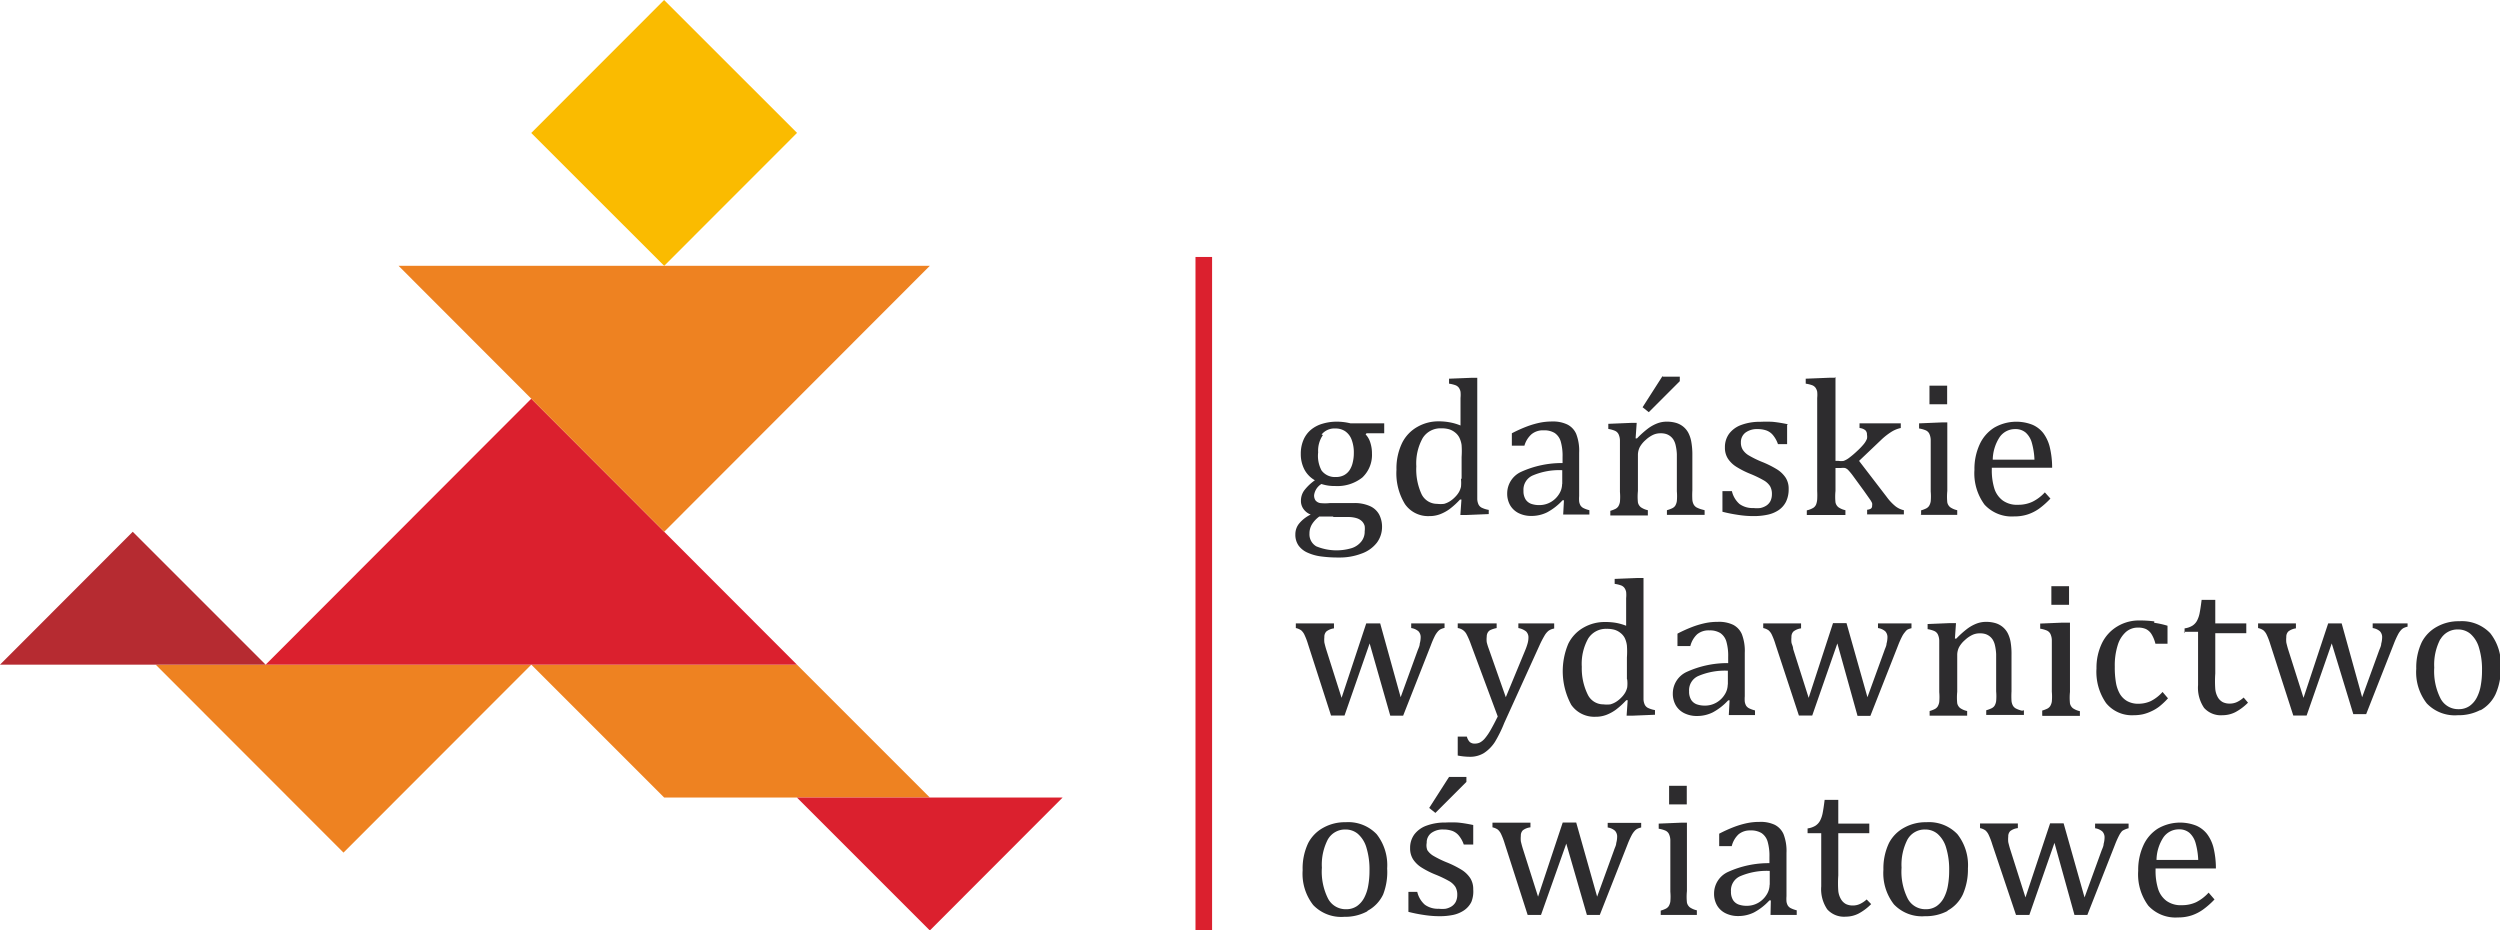
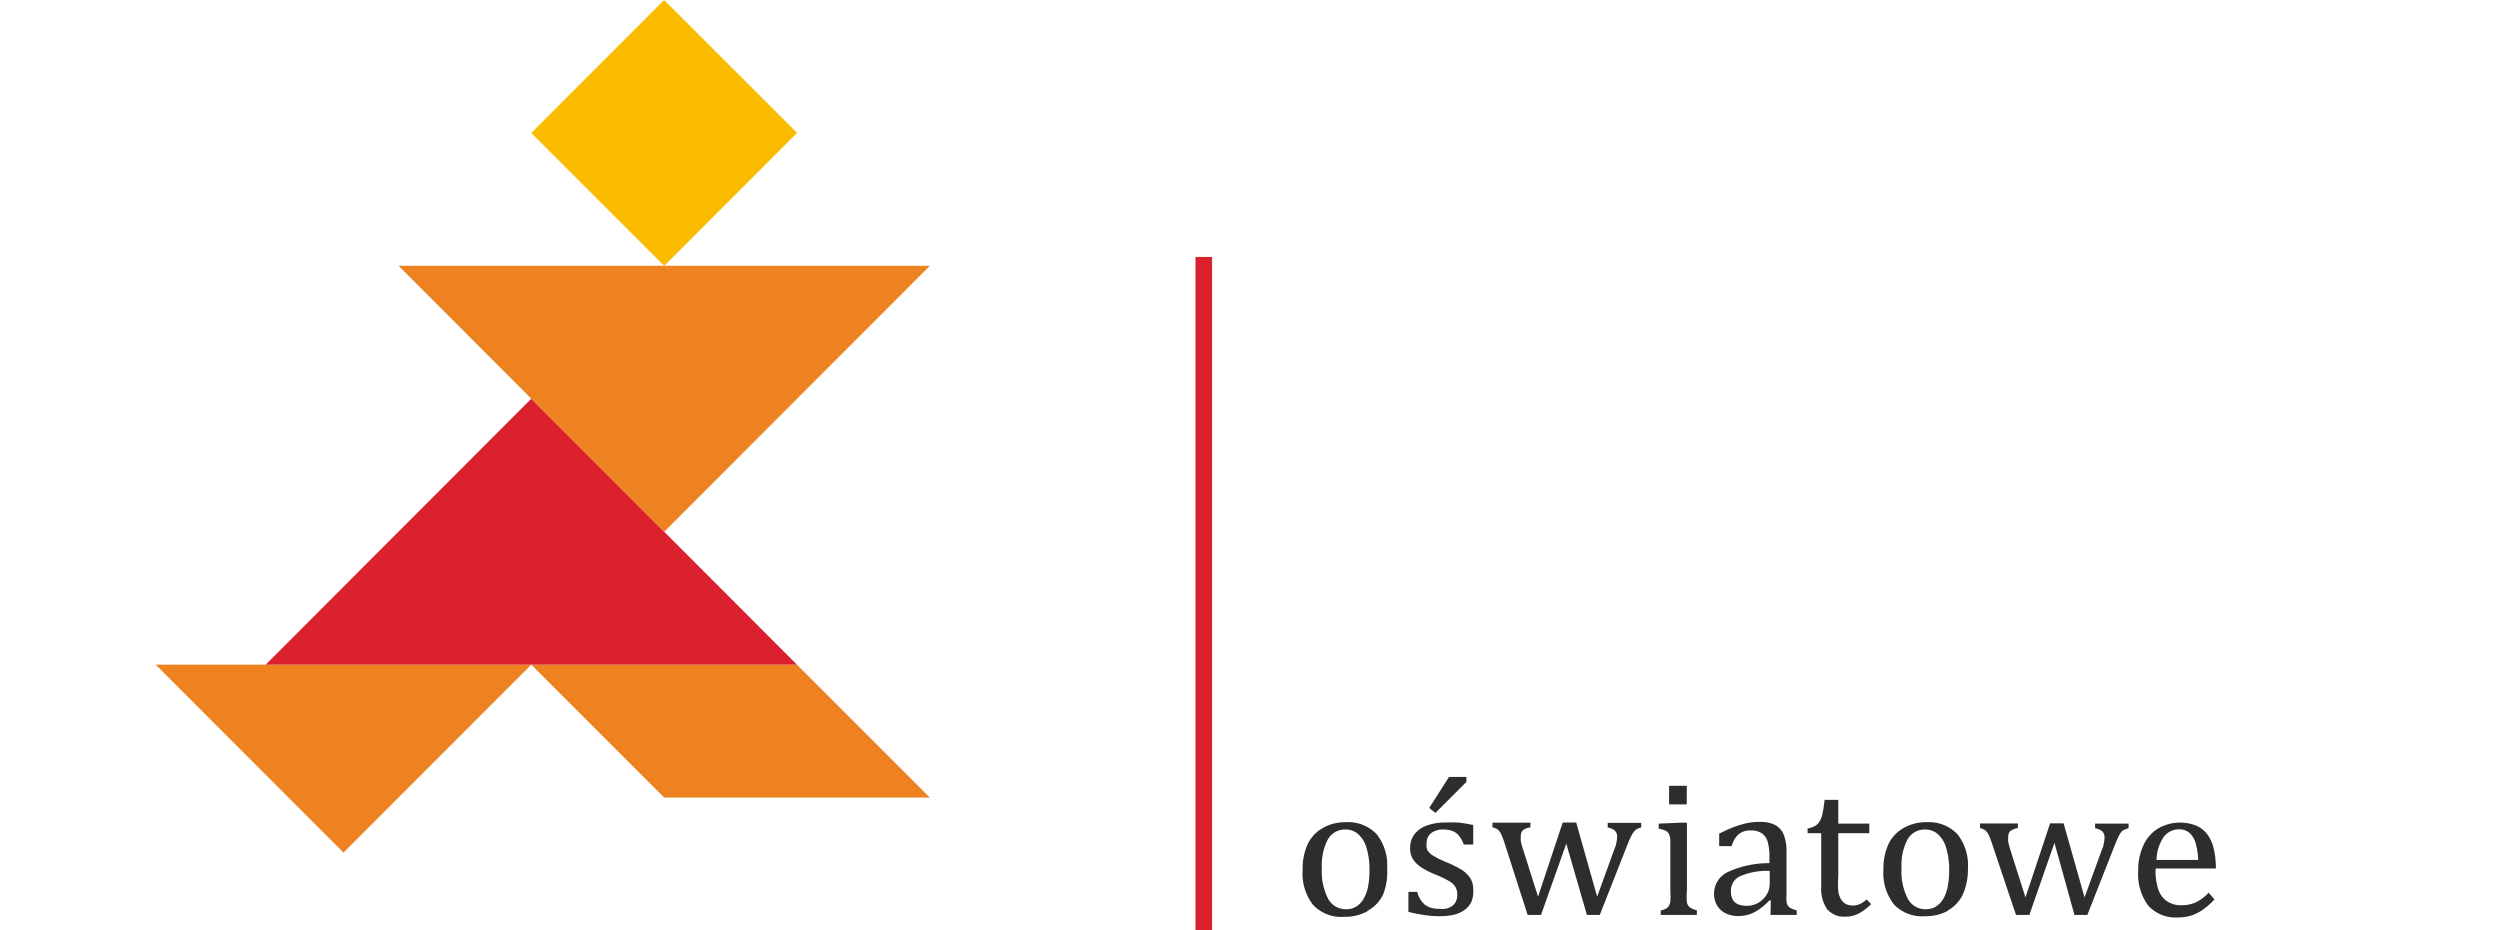
<svg xmlns="http://www.w3.org/2000/svg" id="Warstwa_1" data-name="Warstwa 1" viewBox="0 0 161.21 60">
  <defs>
    <style>.cls-1{fill:#ee8221;}.cls-2{fill:#db202e;}.cls-3{fill:#fabb00;}.cls-4{fill:#b62b31;}.cls-5{fill:#2d2c2e;}</style>
  </defs>
  <title>logo_GWO-01</title>
  <polygon class="cls-1" points="22.15 54.98 34.26 42.86 10.04 42.86 22.15 54.98" />
  <polygon class="cls-1" points="42.83 51.43 34.26 42.86 51.39 42.86 59.96 51.43 42.83 51.43" />
-   <polygon class="cls-2" points="51.39 51.43 68.52 51.43 59.96 60 51.39 51.43" />
  <rect class="cls-3" x="36.77" y="2.51" width="12.12" height="12.12" transform="translate(6.49 32.81) rotate(-45.02)" />
-   <polygon class="cls-4" points="0 42.86 8.56 34.29 17.13 42.86 0 42.86" />
  <polygon class="cls-2" points="17.13 42.86 34.26 25.71 51.39 42.86 17.13 42.86" />
  <polygon class="cls-1" points="59.96 17.14 42.83 34.29 25.7 17.14 59.96 17.14" />
  <rect class="cls-2" x="77.09" y="16.57" width="1.07" height="43.43" />
  <path class="cls-5" d="M139.06,55.45a2.74,2.74,0,0,1,.45-1.46,1.21,1.21,0,0,1,1-.51,1,1,0,0,1,.68.23,1.38,1.38,0,0,1,.39.65,4.72,4.72,0,0,1,.17,1.09h-2.7Zm3.36,2.11a2.72,2.72,0,0,1-.81.62,2.14,2.14,0,0,1-.91.19,1.58,1.58,0,0,1-1-.28,1.54,1.54,0,0,1-.54-0.78,3.94,3.94,0,0,1-.16-1.23V56h3.89a5.68,5.68,0,0,0-.16-1.36,2.51,2.51,0,0,0-.41-0.86,1.79,1.79,0,0,0-.7-0.54,2.85,2.85,0,0,0-2.47.19,2.5,2.5,0,0,0-.94,1.09,3.78,3.78,0,0,0-.33,1.63,3.39,3.39,0,0,0,.65,2.25,2.38,2.38,0,0,0,1.92.76,2.74,2.74,0,0,0,.87-0.13,2.8,2.8,0,0,0,.73-0.37A5.19,5.19,0,0,0,142.8,58ZM133.77,59h0.83l1.79-4.55a5.65,5.65,0,0,1,.26-0.58,1.39,1.39,0,0,1,.19-0.28A0.67,0.67,0,0,1,137,53.5a1.15,1.15,0,0,1,.26-0.09v-0.3h-2.16v0.3a0.9,0.9,0,0,1,.47.21,0.55,0.55,0,0,1,.14.4,1.58,1.58,0,0,1-.06.4c0,0.14-.08.29-0.14,0.45l-1.09,3-1.35-4.78h-0.87l-1.59,4.78-1-3.15q-0.07-.24-0.11-0.42a1.76,1.76,0,0,1,0-.35,0.48,0.48,0,0,1,.13-0.36,1,1,0,0,1,.49-0.19v-0.3h-2.44v0.3a0.92,0.92,0,0,1,.35.15,0.88,0.88,0,0,1,.2.27,4.38,4.38,0,0,1,.24.63L130,59h0.86l1.62-4.65ZM123,54.14a1.27,1.27,0,0,1,1.15-.65,1.22,1.22,0,0,1,.79.28,1.87,1.87,0,0,1,.55.88,4.81,4.81,0,0,1,.2,1.51,5.3,5.3,0,0,1-.08.94,2.65,2.65,0,0,1-.26.79,1.52,1.52,0,0,1-.47.54,1.21,1.21,0,0,1-.7.2,1.28,1.28,0,0,1-1.16-.68,3.87,3.87,0,0,1-.4-2,3.55,3.55,0,0,1,.4-1.85m2.55,4.63a2.32,2.32,0,0,0,1-1.05A4,4,0,0,0,126.9,56a3.23,3.23,0,0,0-.68-2.21,2.53,2.53,0,0,0-2-.77,2.85,2.85,0,0,0-1.41.34,2.38,2.38,0,0,0-1,1,3.8,3.8,0,0,0-.36,1.72,3.27,3.27,0,0,0,.68,2.24,2.49,2.49,0,0,0,2,.76,3,3,0,0,0,1.48-.35m-9.08-5h0.91v3.43a2.31,2.31,0,0,0,.39,1.48,1.45,1.45,0,0,0,1.19.47,1.83,1.83,0,0,0,.81-0.19,3.34,3.34,0,0,0,.83-0.62L120.37,58a1.73,1.73,0,0,1-.43.29,1.08,1.08,0,0,1-.46.1,1,1,0,0,1-.44-0.09,0.82,0.82,0,0,1-.31-0.29,1.31,1.31,0,0,1-.19-0.56,7.23,7.23,0,0,1,0-1V53.73h2V53.11h-2V51.58h-0.88q-0.07.56-.13,0.86a1.76,1.76,0,0,1-.17.49,0.89,0.89,0,0,1-.3.32,1.3,1.3,0,0,1-.5.17v0.31Zm-2.42,3.34a1.2,1.2,0,0,1-.19.62,1.53,1.53,0,0,1-.53.52,1.47,1.47,0,0,1-.76.2,1.53,1.53,0,0,1-.51-0.08,0.73,0.73,0,0,1-.36-0.28,1,1,0,0,1-.14-0.56,1,1,0,0,1,.62-1,4.34,4.34,0,0,1,1.88-.33v0.87ZM114.17,59h1.69v-0.3a1.85,1.85,0,0,1-.39-0.14,0.51,0.51,0,0,1-.18-0.16,0.73,0.73,0,0,1-.09-0.26,2.2,2.2,0,0,1,0-.35c0-.13,0-0.34,0-0.65V55a3,3,0,0,0-.19-1.21,1.24,1.24,0,0,0-.56-0.6,2.13,2.13,0,0,0-1-.19,3.88,3.88,0,0,0-.8.08,5.7,5.7,0,0,0-.79.23,8.9,8.9,0,0,0-1,.45v0.8h0.81a1.55,1.55,0,0,1,.44-0.76,1.14,1.14,0,0,1,.77-0.25,1.29,1.29,0,0,1,.71.17,1,1,0,0,1,.39.54,3.29,3.29,0,0,1,.12,1v0.4a6.32,6.32,0,0,0-2.68.57,1.53,1.53,0,0,0-.89,1.39,1.49,1.49,0,0,0,.19.76,1.29,1.29,0,0,0,.55.51,1.8,1.8,0,0,0,.83.18,2.28,2.28,0,0,0,1-.23,3.77,3.77,0,0,0,1-.78l0.09,0ZM107,59h2.42v-0.3a1.26,1.26,0,0,1-.45-0.19,0.54,0.54,0,0,1-.19-0.31,3.68,3.68,0,0,1,0-.74V53.05h-0.38l-1.44.06v0.33a1.76,1.76,0,0,1,.43.12,0.47,0.47,0,0,1,.23.22,1,1,0,0,1,.09.39c0,0.16,0,.37,0,0.64v2.69a3.62,3.62,0,0,1,0,.64,0.8,0.8,0,0,1-.11.3,0.51,0.51,0,0,1-.17.15,2.05,2.05,0,0,1-.34.13V59Zm0.63-7.13h1.14v-1.2h-1.14v1.2ZM102.33,59h0.83l1.79-4.55a5.55,5.55,0,0,1,.26-0.58,1.39,1.39,0,0,1,.19-0.28,0.66,0.66,0,0,1,.17-0.14,1.15,1.15,0,0,1,.26-0.09v-0.3h-2.16v0.3a0.91,0.91,0,0,1,.47.21,0.55,0.55,0,0,1,.14.4,1.6,1.6,0,0,1-.06.4c0,0.14-.09.29-0.14,0.45l-1.09,3-1.35-4.78h-0.87l-1.59,4.78-1-3.15q-0.07-.24-0.11-0.42a1.76,1.76,0,0,1,0-.35,0.48,0.48,0,0,1,.13-0.36,1,1,0,0,1,.49-0.19v-0.3H96.24v0.3a0.92,0.92,0,0,1,.35.15,0.9,0.9,0,0,1,.2.27,4.33,4.33,0,0,1,.24.63L98.51,59h0.86L101,54.4ZM93.44,50.1l-1.28,2,0.4,0.32,2-2V50.1H93.44ZM95,53.2q-0.57-.12-1-0.16a7.5,7.5,0,0,0-.79,0,3.41,3.41,0,0,0-1.22.2,1.71,1.71,0,0,0-.79.57,1.45,1.45,0,0,0-.27.88,1.3,1.3,0,0,0,.19.72,1.78,1.78,0,0,0,.53.52,5.62,5.62,0,0,0,.9.46,7.18,7.18,0,0,1,.92.44,1.19,1.19,0,0,1,.38.36,1,1,0,0,1,.12.51,1,1,0,0,1-.1.46,0.79,0.79,0,0,1-.27.29,1.14,1.14,0,0,1-.38.15,2,2,0,0,1-.44,0,1.43,1.43,0,0,1-.9-0.26,1.57,1.57,0,0,1-.49-0.83H90.82v1.29a9.31,9.31,0,0,0,1,.2,6.43,6.43,0,0,0,1,.08A4.22,4.22,0,0,0,93.69,59a2,2,0,0,0,.72-0.3,1.42,1.42,0,0,0,.47-0.54A1.82,1.82,0,0,0,95,57.35a1.31,1.31,0,0,0-.19-0.72,1.83,1.83,0,0,0-.54-0.53,6.43,6.43,0,0,0-1-.5,6.39,6.39,0,0,1-.87-0.43,1.19,1.19,0,0,1-.36-0.35A0.86,0.86,0,0,1,92,54.35a0.76,0.76,0,0,1,.29-0.63,1.24,1.24,0,0,1,.79-0.23,1.69,1.69,0,0,1,.57.09,1,1,0,0,1,.42.3,1.86,1.86,0,0,1,.32.58H95V53.2Zm-9.38.94a1.27,1.27,0,0,1,1.15-.65,1.22,1.22,0,0,1,.79.28,1.87,1.87,0,0,1,.55.88,4.83,4.83,0,0,1,.2,1.51,5.3,5.3,0,0,1-.08.94,2.63,2.63,0,0,1-.26.79,1.52,1.52,0,0,1-.47.54,1.21,1.21,0,0,1-.7.2,1.28,1.28,0,0,1-1.16-.68,3.87,3.87,0,0,1-.4-2,3.54,3.54,0,0,1,.4-1.85m2.55,4.63a2.32,2.32,0,0,0,1-1.05A4,4,0,0,0,89.45,56a3.23,3.23,0,0,0-.68-2.21,2.53,2.53,0,0,0-2-.77,2.85,2.85,0,0,0-1.41.34,2.38,2.38,0,0,0-1,1A3.79,3.79,0,0,0,84,56.12a3.27,3.27,0,0,0,.68,2.24,2.5,2.5,0,0,0,2,.76,3,3,0,0,0,1.48-.35" />
-   <path class="cls-5" d="M157.36,41.24a1.27,1.27,0,0,1,1.15-.65,1.23,1.23,0,0,1,.79.28,1.87,1.87,0,0,1,.55.88,4.82,4.82,0,0,1,.2,1.51,5.3,5.3,0,0,1-.08.94,2.65,2.65,0,0,1-.26.79,1.52,1.52,0,0,1-.47.54,1.21,1.21,0,0,1-.7.2,1.28,1.28,0,0,1-1.16-.68,3.87,3.87,0,0,1-.41-2,3.55,3.55,0,0,1,.4-1.85m2.55,4.62a2.32,2.32,0,0,0,1-1.05,4,4,0,0,0,.34-1.73,3.23,3.23,0,0,0-.68-2.21,2.53,2.53,0,0,0-2-.77,2.85,2.85,0,0,0-1.41.34,2.39,2.39,0,0,0-1,1,3.79,3.79,0,0,0-.36,1.72,3.26,3.26,0,0,0,.68,2.24,2.49,2.49,0,0,0,2,.76,3,3,0,0,0,1.48-.35m-8.22.28h0.83l1.79-4.55a5.67,5.67,0,0,1,.26-0.58,1.36,1.36,0,0,1,.19-0.28,0.64,0.64,0,0,1,.17-0.14,1.18,1.18,0,0,1,.26-0.09V40.2H153v0.3a0.91,0.91,0,0,1,.47.21,0.55,0.55,0,0,1,.14.4,1.6,1.6,0,0,1-.06.4c0,0.14-.08.29-0.14,0.45l-1.09,3L151,40.2h-0.87L148.54,45l-1-3.15q-0.07-.24-0.11-0.42a1.76,1.76,0,0,1,0-.35,0.48,0.48,0,0,1,.13-0.36,1,1,0,0,1,.49-0.2V40.2h-2.44v0.3a0.92,0.92,0,0,1,.35.15,0.88,0.88,0,0,1,.2.27,4.39,4.39,0,0,1,.24.63l1.48,4.59h0.86l1.62-4.65Zm-10.93-5.31h0.92v3.43a2.31,2.31,0,0,0,.39,1.48,1.45,1.45,0,0,0,1.19.47,1.83,1.83,0,0,0,.81-0.19,3.34,3.34,0,0,0,.83-0.62l-0.28-.33a1.73,1.73,0,0,1-.43.29,1.07,1.07,0,0,1-.46.1,1,1,0,0,1-.45-0.09,0.82,0.82,0,0,1-.31-0.29,1.32,1.32,0,0,1-.18-0.56,7.13,7.13,0,0,1,0-1V40.83h2V40.2h-2V38.68h-0.88q-0.07.56-.13,0.86a1.78,1.78,0,0,1-.17.49,0.88,0.88,0,0,1-.3.32,1.3,1.3,0,0,1-.5.17v0.31Zm-1.9-.67a6.91,6.91,0,0,0-.94-0.06,2.69,2.69,0,0,0-1.44.38,2.56,2.56,0,0,0-1,1.09,3.64,3.64,0,0,0-.35,1.62,3.52,3.52,0,0,0,.62,2.24,2.15,2.15,0,0,0,1.79.78,2.76,2.76,0,0,0,.58-0.06,2.66,2.66,0,0,0,.54-0.19,2.57,2.57,0,0,0,.52-0.31,4.69,4.69,0,0,0,.56-0.53l-0.35-.41a2.53,2.53,0,0,1-.76.59,1.91,1.91,0,0,1-.79.17,1.44,1.44,0,0,1-.73-0.17,1.29,1.29,0,0,1-.48-0.48,2.23,2.23,0,0,1-.25-0.74,5.75,5.75,0,0,1-.07-1,4.32,4.32,0,0,1,.19-1.39,1.85,1.85,0,0,1,.53-0.85,1.16,1.16,0,0,1,.77-0.28,1.23,1.23,0,0,1,.51.09,0.88,0.88,0,0,1,.36.32,2.12,2.12,0,0,1,.26.63h0.78V40.35a5.64,5.64,0,0,0-.86-0.19m-7.21,6h2.42v-0.3a1.27,1.27,0,0,1-.45-0.19,0.54,0.54,0,0,1-.19-0.31,3.68,3.68,0,0,1,0-.74V40.15H133l-1.44.06v0.33a1.82,1.82,0,0,1,.43.12,0.48,0.48,0,0,1,.23.22,1,1,0,0,1,.09.39q0,0.24,0,.64v2.69a3.63,3.63,0,0,1,0,.64,0.79,0.79,0,0,1-.11.3,0.51,0.51,0,0,1-.17.15,2,2,0,0,1-.34.13v0.3ZM132.28,39h1.14v-1.2h-1.14V39Zm-1.89,6.83a1.77,1.77,0,0,1-.41-0.15,0.5,0.5,0,0,1-.18-0.18,0.79,0.79,0,0,1-.09-0.3,5.3,5.3,0,0,1,0-.62V42.24a4.59,4.59,0,0,0-.06-0.85,2,2,0,0,0-.19-0.57,1.31,1.31,0,0,0-.33-0.4,1.33,1.33,0,0,0-.46-0.24,2.11,2.11,0,0,0-.6-0.08,1.72,1.72,0,0,0-.61.11,2.57,2.57,0,0,0-.57.31,6,6,0,0,0-.74.66l-0.09,0,0.07-1h-0.38l-1.45.06v0.33a1.82,1.82,0,0,1,.43.12,0.47,0.47,0,0,1,.23.22,1,1,0,0,1,.09.39q0,0.24,0,.64v2.69a3.62,3.62,0,0,1,0,.64,0.8,0.8,0,0,1-.11.3,0.52,0.52,0,0,1-.17.15,2,2,0,0,1-.34.13v0.3h2.42v-0.3a1.27,1.27,0,0,1-.45-0.19,0.54,0.54,0,0,1-.19-0.31,3.67,3.67,0,0,1,0-.74V42.26a1.13,1.13,0,0,1,.12-0.53,1.68,1.68,0,0,1,.38-0.46,1.87,1.87,0,0,1,.48-0.33,1.12,1.12,0,0,1,.46-0.1,1.2,1.2,0,0,1,.39.05,0.93,0.93,0,0,1,.26.14,0.91,0.91,0,0,1,.2.22,1.2,1.2,0,0,1,.14.35,3.31,3.31,0,0,1,.08.58q0,0.35,0,.78v1.62a3.64,3.64,0,0,1,0,.63,0.79,0.79,0,0,1-.11.31,0.5,0.5,0,0,1-.18.15,2.16,2.16,0,0,1-.35.13v0.3h2.43v-0.3Zm-10.61.33h0.83l1.79-4.55a5.54,5.54,0,0,1,.26-0.58,1.41,1.41,0,0,1,.19-0.28A0.65,0.65,0,0,1,123,40.6a1.18,1.18,0,0,1,.26-0.09V40.2h-2.16v0.3a0.91,0.91,0,0,1,.47.21,0.55,0.55,0,0,1,.14.4,1.57,1.57,0,0,1-.06.4c0,0.14-.09.29-0.14,0.45l-1.09,3-1.35-4.78h-0.87L116.63,45l-1-3.15c0-.16-0.09-0.3-0.11-0.42a1.76,1.76,0,0,1,0-.35,0.48,0.48,0,0,1,.13-0.36,1,1,0,0,1,.49-0.2V40.2h-2.44v0.3a0.92,0.92,0,0,1,.35.15,0.88,0.88,0,0,1,.2.27,4.32,4.32,0,0,1,.24.63L116,46.14h0.86l1.62-4.65Zm-8.37-2a1.19,1.19,0,0,1-.19.62,1.51,1.51,0,0,1-.53.52,1.46,1.46,0,0,1-.76.2,1.54,1.54,0,0,1-.51-0.08,0.73,0.73,0,0,1-.36-0.28,1,1,0,0,1-.14-0.56,1,1,0,0,1,.62-1,4.35,4.35,0,0,1,1.88-.33v0.87Zm0.07,1.95h1.69v-0.3a1.82,1.82,0,0,1-.39-0.14,0.51,0.51,0,0,1-.18-0.16,0.74,0.74,0,0,1-.09-0.26,2.21,2.21,0,0,1,0-.35c0-.13,0-0.34,0-0.65V42.1a3,3,0,0,0-.19-1.21,1.23,1.23,0,0,0-.56-0.6,2.11,2.11,0,0,0-1-.19,3.85,3.85,0,0,0-.8.08,5.74,5.74,0,0,0-.79.23,8.79,8.79,0,0,0-1,.45v0.8H109a1.56,1.56,0,0,1,.44-0.76,1.15,1.15,0,0,1,.78-0.25,1.29,1.29,0,0,1,.71.17,1,1,0,0,1,.39.54,3.32,3.32,0,0,1,.12,1v0.4a6.31,6.31,0,0,0-2.68.57,1.53,1.53,0,0,0-.89,1.39,1.49,1.49,0,0,0,.19.76,1.3,1.3,0,0,0,.55.51,1.8,1.8,0,0,0,.83.18,2.27,2.27,0,0,0,1-.23,3.75,3.75,0,0,0,1-.78l0.09,0Zm-6.55-2.28a2.26,2.26,0,0,1,0,.49,1.23,1.23,0,0,1-.13.34,1.58,1.58,0,0,1-.26.33,1.8,1.8,0,0,1-.35.28,1.36,1.36,0,0,1-.35.15,1.86,1.86,0,0,1-.45,0,1.11,1.11,0,0,1-1-.62A3.82,3.82,0,0,1,102,43a3.33,3.33,0,0,1,.41-1.82,1.35,1.35,0,0,1,1.2-.63,1.76,1.76,0,0,1,.5.06,1.13,1.13,0,0,1,.38.2,1,1,0,0,1,.28.33,1.56,1.56,0,0,1,.14.49,5.38,5.38,0,0,1,0,.77v1.38Zm0-3.45a3.58,3.58,0,0,0-.69-0.21,3.92,3.92,0,0,0-.74-0.06,2.72,2.72,0,0,0-1.37.35,2.43,2.43,0,0,0-1,1.05,4.56,4.56,0,0,0,.19,3.94,1.81,1.81,0,0,0,1.56.77,1.93,1.93,0,0,0,.7-0.12,2.67,2.67,0,0,0,.61-0.33,5,5,0,0,0,.68-0.62l0.09,0-0.07,1h0.37l1.46-.06V45.79a1.68,1.68,0,0,1-.47-0.15,0.48,0.48,0,0,1-.19-0.2,0.92,0.92,0,0,1-.08-0.33q0-.21,0-0.69V37.27h-0.36l-1.5.06v0.32a2,2,0,0,1,.44.11,0.49,0.49,0,0,1,.19.15,0.69,0.69,0,0,1,.11.26,2,2,0,0,1,0,.4c0,0.16,0,.43,0,0.83v1Zm-5.65,1.22A6.43,6.43,0,0,1,99.59,41a1.15,1.15,0,0,1,.26-0.32,0.89,0.89,0,0,1,.37-0.15V40.2H97.91v0.3a1.11,1.11,0,0,1,.5.22,0.53,0.53,0,0,1,.15.4,1.39,1.39,0,0,1-.06.39,3.77,3.77,0,0,1-.16.45l-1.24,3L96,41.83a3.4,3.4,0,0,1-.13-0.42,1.55,1.55,0,0,1,0-.35,0.54,0.54,0,0,1,.06-0.26,0.42,0.42,0,0,1,.17-0.17,1.8,1.8,0,0,1,.41-0.13V40.2H94v0.3a0.75,0.75,0,0,1,.58.42,4.79,4.79,0,0,1,.27.63l1.73,4.65q-0.27.55-.48,0.91a3.47,3.47,0,0,1-.37.53,1.07,1.07,0,0,1-.3.24,0.74,0.74,0,0,1-.33.07,0.47,0.47,0,0,1-.32-0.1,0.76,0.76,0,0,1-.19-0.35H94v1.22a4.18,4.18,0,0,0,.77.08,1.7,1.7,0,0,0,.92-0.24,2.42,2.42,0,0,0,.71-0.72A8.21,8.21,0,0,0,97,46.62Zm-9.63,4.55h0.83l1.79-4.55A5.65,5.65,0,0,1,92.53,41a1.43,1.43,0,0,1,.19-0.28,0.65,0.65,0,0,1,.17-0.14,1.18,1.18,0,0,1,.26-0.09V40.2H91v0.3a0.91,0.91,0,0,1,.47.21,0.55,0.55,0,0,1,.14.4,1.58,1.58,0,0,1-.06.4c0,0.14-.08.29-0.14,0.45l-1.09,3L89,40.2H88.1L86.51,45l-1-3.15q-0.07-.24-0.11-0.42a1.76,1.76,0,0,1,0-.35,0.48,0.48,0,0,1,.13-0.36,1,1,0,0,1,.49-0.2V40.2H83.56v0.3a0.92,0.92,0,0,1,.35.15,0.88,0.88,0,0,1,.2.27,4.31,4.31,0,0,1,.24.63l1.48,4.59H86.7l1.62-4.65Z" />
-   <path class="cls-5" d="M128.5,29.64a2.74,2.74,0,0,1,.45-1.46,1.2,1.2,0,0,1,1-.51,1,1,0,0,1,.68.23,1.37,1.37,0,0,1,.39.65,4.69,4.69,0,0,1,.17,1.09h-2.7Zm3.36,2.11a2.7,2.7,0,0,1-.81.61,2.13,2.13,0,0,1-.91.19,1.57,1.57,0,0,1-1-.28,1.54,1.54,0,0,1-.54-0.78,4,4,0,0,1-.16-1.23V30.16h3.89a5.7,5.7,0,0,0-.16-1.36,2.52,2.52,0,0,0-.41-0.87,1.78,1.78,0,0,0-.7-0.54,2.85,2.85,0,0,0-2.47.19,2.5,2.5,0,0,0-.94,1.09,3.78,3.78,0,0,0-.33,1.62,3.4,3.4,0,0,0,.65,2.25,2.38,2.38,0,0,0,1.92.76,2.72,2.72,0,0,0,.87-0.13,2.76,2.76,0,0,0,.73-0.37,5.29,5.29,0,0,0,.73-0.65Zm-8.07,1.45h2.42V32.9a1.27,1.27,0,0,1-.45-0.19,0.54,0.54,0,0,1-.19-0.31,3.67,3.67,0,0,1,0-.74V27.24h-0.38l-1.44.06v0.33a1.8,1.8,0,0,1,.43.12,0.47,0.47,0,0,1,.23.22,1,1,0,0,1,.09.39c0,0.16,0,.37,0,0.64v2.69a3.57,3.57,0,0,1,0,.64,0.79,0.79,0,0,1-.11.3,0.52,0.52,0,0,1-.17.15,2,2,0,0,1-.34.13v0.3Zm0.63-7.13h1.14v-1.2h-1.14v1.2Zm-6.12-1.71h-0.37l-1.49.06v0.32a2.07,2.07,0,0,1,.44.11,0.5,0.5,0,0,1,.19.15,0.67,0.67,0,0,1,.11.26,2,2,0,0,1,0,.4q0,0.24,0,.83v5.17a5.33,5.33,0,0,1,0,.54,1.16,1.16,0,0,1-.07.33,0.5,0.5,0,0,1-.17.21,1.39,1.39,0,0,1-.43.17v0.3H119V32.9a1.27,1.27,0,0,1-.45-0.19,0.54,0.54,0,0,1-.19-0.31,3.66,3.66,0,0,1,0-.74V30.18h0.35a0.76,0.76,0,0,1,.27,0,0.55,0.55,0,0,1,.19.12,3.79,3.79,0,0,1,.3.36l0.73,1,0.38,0.54a1.32,1.32,0,0,1,.14.24,0.51,0.51,0,0,1,0,.18,0.2,0.2,0,0,1-.08.18,0.54,0.54,0,0,1-.24.07v0.3h2.37V32.9a1.33,1.33,0,0,1-.55-0.26,3.22,3.22,0,0,1-.56-0.6l-1.78-2.32,1.42-1.35a4.16,4.16,0,0,1,.66-0.52,1.87,1.87,0,0,1,.61-0.25V27.3h-2.66v0.3a0.7,0.7,0,0,1,.37.14,0.37,0.37,0,0,1,.11.29,0.73,0.73,0,0,1,0,.26,1.28,1.28,0,0,1-.2.34,4.25,4.25,0,0,1-.43.45,6,6,0,0,1-.53.45,1.43,1.43,0,0,1-.34.19,1.07,1.07,0,0,1-.33,0h-0.2v-5.4Zm-3,3q-0.57-.12-1-0.16a7.63,7.63,0,0,0-.79,0,3.41,3.41,0,0,0-1.22.2,1.7,1.7,0,0,0-.79.57,1.45,1.45,0,0,0-.27.88,1.29,1.29,0,0,0,.19.72,1.78,1.78,0,0,0,.53.52,5.67,5.67,0,0,0,.9.46,7.17,7.17,0,0,1,.91.44,1.19,1.19,0,0,1,.38.36,1,1,0,0,1,.12.51,1,1,0,0,1-.1.46,0.77,0.77,0,0,1-.27.29,1.13,1.13,0,0,1-.38.15,2,2,0,0,1-.44,0,1.43,1.43,0,0,1-.9-0.26,1.57,1.57,0,0,1-.49-0.83h-0.61V33a9.49,9.49,0,0,0,1,.2,6.37,6.37,0,0,0,1,.08,4.2,4.2,0,0,0,.91-0.09,2,2,0,0,0,.72-0.3,1.43,1.43,0,0,0,.47-0.54,1.82,1.82,0,0,0,.17-0.82,1.3,1.3,0,0,0-.19-0.72,1.83,1.83,0,0,0-.54-0.53,6.32,6.32,0,0,0-1-.5,6.43,6.43,0,0,1-.87-0.43,1.18,1.18,0,0,1-.36-0.35,0.86,0.86,0,0,1-.12-0.47,0.77,0.77,0,0,1,.29-0.63,1.24,1.24,0,0,1,.79-0.23,1.67,1.67,0,0,1,.57.09,1,1,0,0,1,.42.3,1.86,1.86,0,0,1,.32.58h0.59V27.39Zm-8.1-3.1-1.28,2,0.4,0.32,2-2V24.29h-1.08Zm2.61,8.61a1.75,1.75,0,0,1-.41-0.15,0.51,0.51,0,0,1-.18-0.18,0.79,0.79,0,0,1-.09-0.3,5.48,5.48,0,0,1,0-.62V29.33a4.58,4.58,0,0,0-.07-0.85,2,2,0,0,0-.19-0.57,1.31,1.31,0,0,0-.33-0.4,1.34,1.34,0,0,0-.46-0.24,2.13,2.13,0,0,0-.6-0.08,1.71,1.71,0,0,0-.61.11,2.51,2.51,0,0,0-.57.31,6,6,0,0,0-.74.66l-0.09,0,0.07-1h-0.38l-1.45.06v0.33a1.79,1.79,0,0,1,.43.12,0.47,0.47,0,0,1,.23.22,1,1,0,0,1,.09.39q0,0.24,0,.64v2.69a3.63,3.63,0,0,1,0,.64,0.79,0.79,0,0,1-.11.3,0.52,0.52,0,0,1-.17.15,2,2,0,0,1-.34.13v0.3h2.42V32.9a1.27,1.27,0,0,1-.45-0.19,0.54,0.54,0,0,1-.19-0.31,3.66,3.66,0,0,1,0-.74V29.35a1.14,1.14,0,0,1,.12-0.52,1.7,1.7,0,0,1,.38-0.46,1.88,1.88,0,0,1,.48-0.33,1.12,1.12,0,0,1,.46-0.1,1.19,1.19,0,0,1,.39.05,0.93,0.93,0,0,1,.26.14,0.9,0.9,0,0,1,.2.22,1.19,1.19,0,0,1,.14.35,3.22,3.22,0,0,1,.08.58q0,0.35,0,.78v1.62a3.59,3.59,0,0,1,0,.63,0.8,0.8,0,0,1-.11.31,0.51,0.51,0,0,1-.18.15,2.17,2.17,0,0,1-.35.13v0.3h2.43V32.9Zm-9.08-1.64a1.2,1.2,0,0,1-.19.62,1.52,1.52,0,0,1-.53.52,1.46,1.46,0,0,1-.76.2,1.53,1.53,0,0,1-.51-0.08,0.73,0.73,0,0,1-.36-0.28,1,1,0,0,1-.14-0.56,1,1,0,0,1,.62-1,4.36,4.36,0,0,1,1.88-.33v0.87Zm0.07,1.95h1.69V32.9a1.84,1.84,0,0,1-.39-0.14,0.51,0.51,0,0,1-.18-0.16,0.72,0.72,0,0,1-.09-0.26,2.27,2.27,0,0,1,0-.35c0-.13,0-0.34,0-0.65V29.19a3,3,0,0,0-.19-1.21,1.23,1.23,0,0,0-.56-0.6,2.12,2.12,0,0,0-1-.2,3.92,3.92,0,0,0-.8.08,5.78,5.78,0,0,0-.79.23,8.91,8.91,0,0,0-1,.45v0.8h0.81A1.56,1.56,0,0,1,98.76,28a1.15,1.15,0,0,1,.78-0.25,1.28,1.28,0,0,1,.71.17,1,1,0,0,1,.39.54,3.32,3.32,0,0,1,.12,1v0.4a6.32,6.32,0,0,0-2.68.57,1.53,1.53,0,0,0-.89,1.39,1.5,1.5,0,0,0,.19.76,1.31,1.31,0,0,0,.55.51,1.81,1.81,0,0,0,.83.18,2.27,2.27,0,0,0,1-.23,3.76,3.76,0,0,0,1-.78l0.09,0Zm-6.59-2.28a2.35,2.35,0,0,1,0,.49,1.27,1.27,0,0,1-.13.34,1.58,1.58,0,0,1-.26.33,1.78,1.78,0,0,1-.35.28,1.38,1.38,0,0,1-.35.15,1.84,1.84,0,0,1-.45,0,1.11,1.11,0,0,1-1-.62,3.83,3.83,0,0,1-.34-1.8,3.34,3.34,0,0,1,.41-1.82,1.35,1.35,0,0,1,1.2-.63,1.76,1.76,0,0,1,.5.06,1.14,1.14,0,0,1,.38.2,1,1,0,0,1,.28.33,1.6,1.6,0,0,1,.15.49,5.56,5.56,0,0,1,0,.77v1.38Zm0-3.45a3.42,3.42,0,0,0-.69-0.21,3.87,3.87,0,0,0-.74-0.07,2.72,2.72,0,0,0-1.37.35,2.43,2.43,0,0,0-1,1.05,3.77,3.77,0,0,0-.36,1.72,3.79,3.79,0,0,0,.55,2.22,1.81,1.81,0,0,0,1.56.77,1.93,1.93,0,0,0,.7-0.12,2.68,2.68,0,0,0,.61-0.33,5,5,0,0,0,.68-0.62l0.09,0-0.07,1h0.37l1.46-.06V32.88a1.65,1.65,0,0,1-.47-0.15,0.47,0.47,0,0,1-.19-0.2,0.93,0.93,0,0,1-.08-0.33q0-.21,0-0.69V24.36H94.94l-1.5.06v0.32a2.05,2.05,0,0,1,.44.11,0.51,0.51,0,0,1,.19.15,0.7,0.7,0,0,1,.11.26,2.07,2.07,0,0,1,0,.4q0,0.24,0,.83v1ZM86,33.34h0.92a1.81,1.81,0,0,1,.58.08,0.83,0.83,0,0,1,.34.21,0.69,0.69,0,0,1,.16.29,1.32,1.32,0,0,1,0,.34,1,1,0,0,1-.21.65,1.31,1.31,0,0,1-.61.43,3.41,3.41,0,0,1-2.3-.11,0.89,0.89,0,0,1-.44-0.82,1.14,1.14,0,0,1,.16-0.6,1.78,1.78,0,0,1,.47-0.5q0.38,0,.88,0m-0.73-5.29a1.07,1.07,0,0,1,.9-0.39,1.11,1.11,0,0,1,.61.17,1.14,1.14,0,0,1,.42.53,2.34,2.34,0,0,1,.15.91,2.48,2.48,0,0,1-.07.58,1.48,1.48,0,0,1-.2.49,1,1,0,0,1-.36.33,1.11,1.11,0,0,1-.54.12,1.07,1.07,0,0,1-.91-0.42A2,2,0,0,1,85,29.17a1.77,1.77,0,0,1,.31-1.12m4-.75H87.09a3.77,3.77,0,0,0-.88-0.11,3.22,3.22,0,0,0-.92.13,2.08,2.08,0,0,0-.74.38,1.76,1.76,0,0,0-.49.65,2.24,2.24,0,0,0-.18.92,2.16,2.16,0,0,0,.23,1,1.73,1.73,0,0,0,.68.7,3.08,3.08,0,0,0-.7.67,1.13,1.13,0,0,0-.2.65,0.88,0.88,0,0,0,.17.54,1,1,0,0,0,.46.35,2.23,2.23,0,0,0-.73.56,1.09,1.09,0,0,0-.26.71,1.22,1.22,0,0,0,.2.72,1.42,1.42,0,0,0,.57.46,3.06,3.06,0,0,0,.88.25,8.06,8.06,0,0,0,1.14.07,3.93,3.93,0,0,0,1.47-.25,2.15,2.15,0,0,0,1-.71,1.7,1.7,0,0,0,.33-1,1.73,1.73,0,0,0-.18-0.8,1.25,1.25,0,0,0-.59-0.55,2.42,2.42,0,0,0-1.07-.2H85.76a2.92,2.92,0,0,1-.63,0,0.51,0.51,0,0,1-.3-0.17,0.56,0.56,0,0,1-.09-0.35,1,1,0,0,1,.47-0.71,2.67,2.67,0,0,0,.88.13,2.59,2.59,0,0,0,1.76-.55,2,2,0,0,0,.62-1.55,2.23,2.23,0,0,0-.11-0.71,1.33,1.33,0,0,0-.3-0.52l0.06-.07,1.14,0V27.3Z" />
</svg>